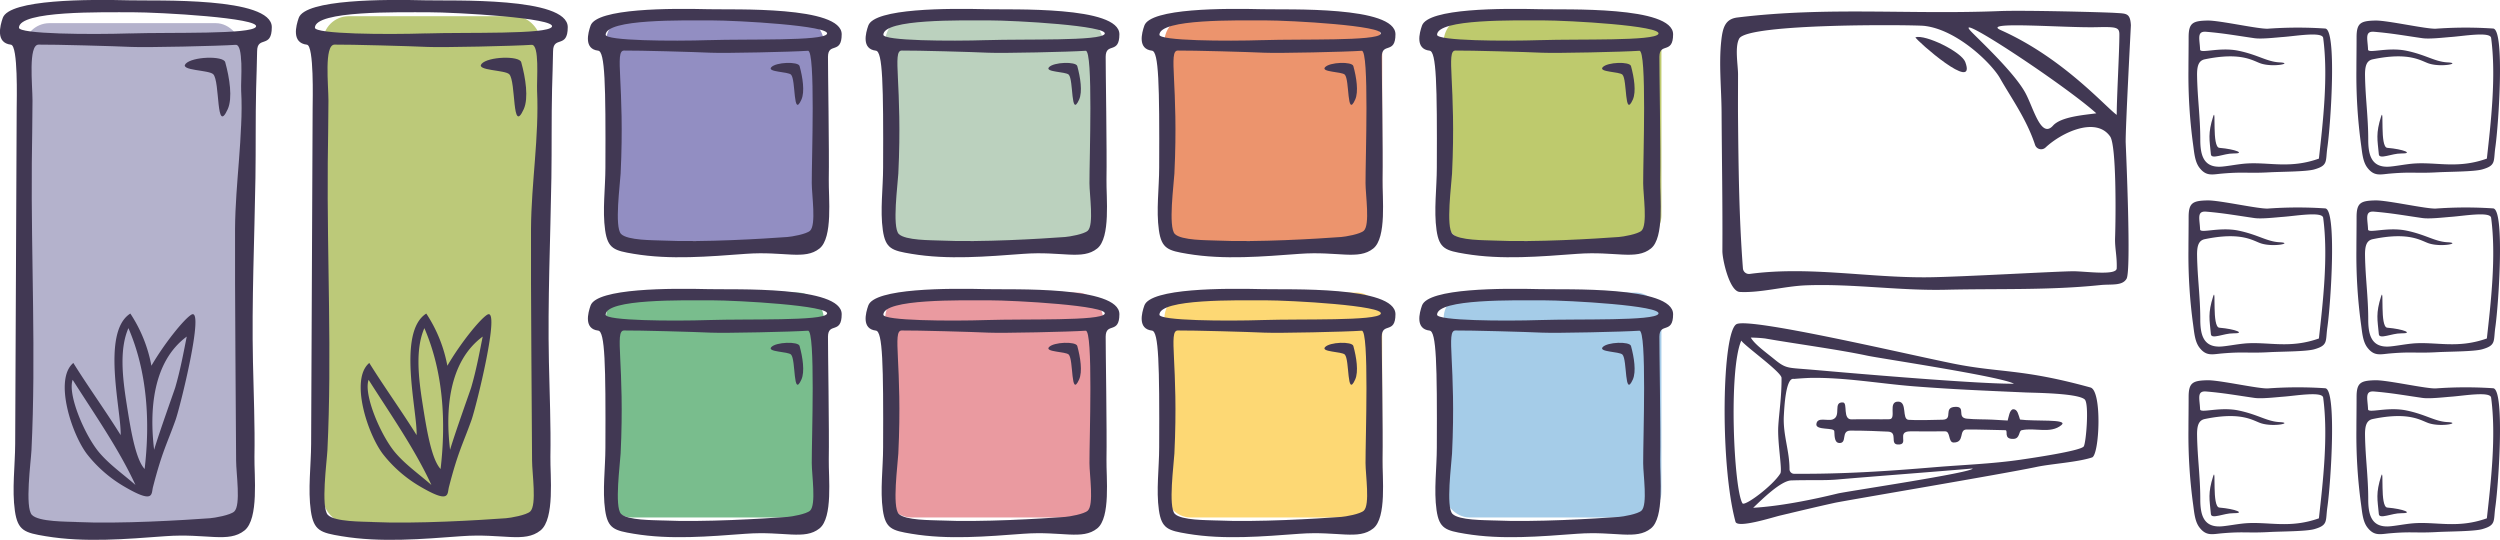
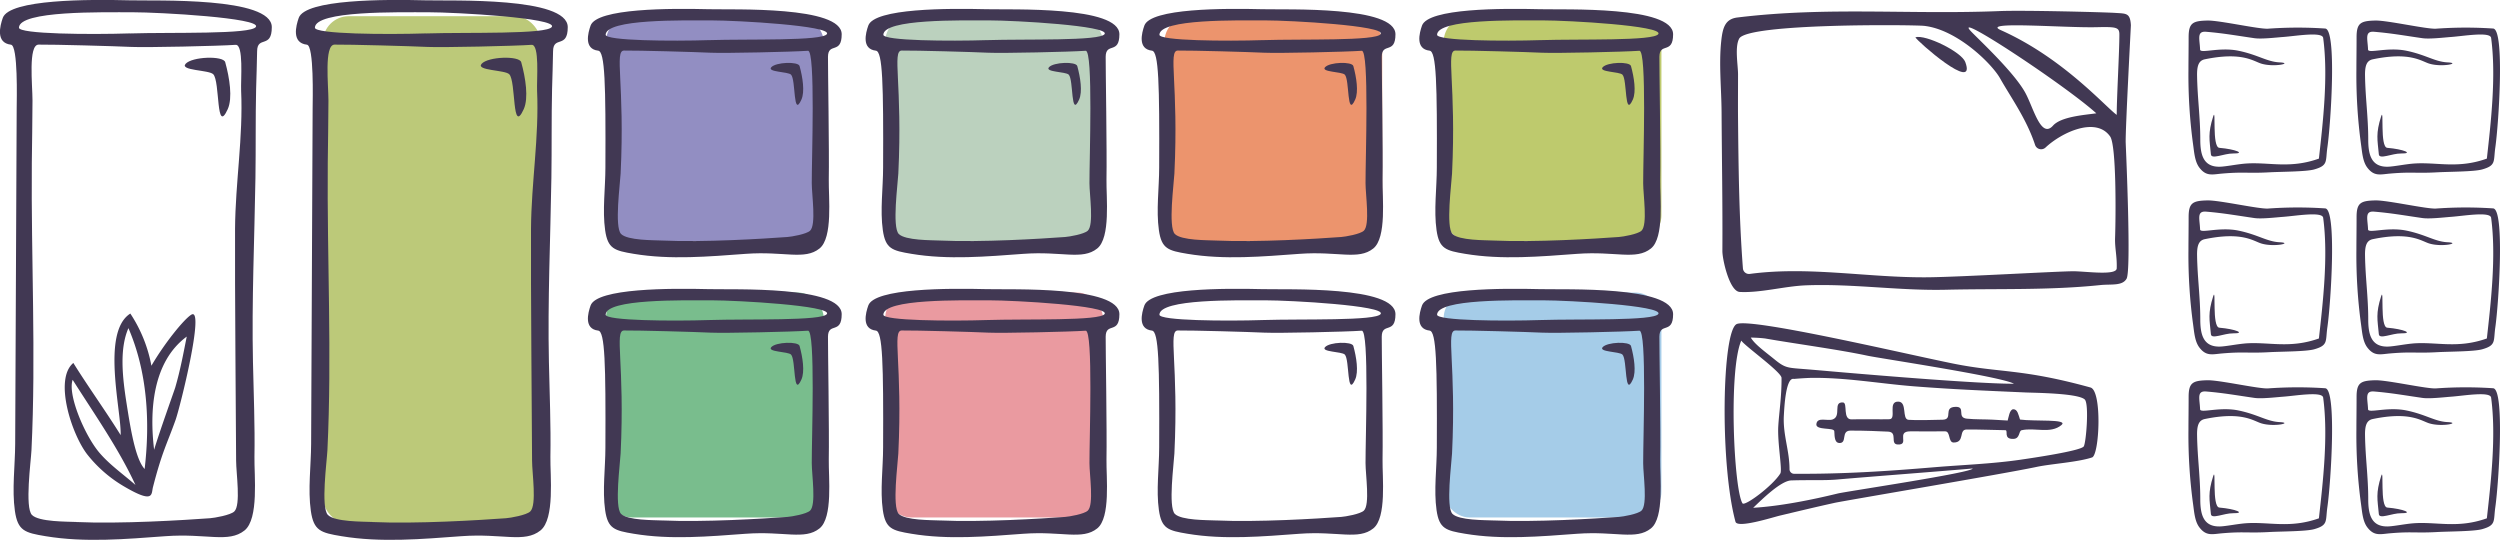
<svg xmlns="http://www.w3.org/2000/svg" id="Layer_1" data-name="Layer 1" viewBox="0 0 1361.72 294.09">
  <defs>
    <style>.cls-1{fill:#b4b2cc;}.cls-2{fill:#bcc979;}.cls-3{fill:#928ec2;}.cls-4{fill:#79bd8d;}.cls-5{fill:#bbd1be;}.cls-6{fill:#ea9aa0;}.cls-7{fill:#ec946d;}.cls-8{fill:#fdd874;}.cls-9{fill:#beca6d;}.cls-10{fill:#a5cce8;}.cls-11{fill:#413853;}</style>
  </defs>
  <title>set1</title>
-   <rect class="cls-1" x="12.96" y="12.61" width="118.62" height="276.44" rx="14.01" ry="14.01" />
  <rect class="cls-2" x="175.91" y="8.83" width="118.62" height="276.44" rx="14.01" ry="14.01" />
  <rect class="cls-3" x="330.07" y="8.83" width="118.62" height="122.48" rx="14.01" ry="14.01" />
  <rect class="cls-4" x="330.07" y="159.36" width="118.62" height="122.48" rx="14.01" ry="14.01" />
  <rect class="cls-5" x="482.16" y="8.83" width="118.62" height="122.48" rx="14.01" ry="14.01" />
  <rect class="cls-6" x="482.16" y="159.36" width="118.62" height="122.48" rx="14.01" ry="14.01" />
  <rect class="cls-7" x="634.25" y="8.83" width="118.62" height="122.48" rx="14.01" ry="14.01" />
-   <rect class="cls-8" x="634.25" y="159.36" width="118.62" height="122.48" rx="14.01" ry="14.01" />
  <rect class="cls-9" x="786.34" y="8.83" width="118.62" height="122.48" rx="14.01" ry="14.01" />
  <rect class="cls-10" x="786.34" y="159.36" width="118.62" height="122.48" rx="14.01" ry="14.01" />
  <path class="cls-11" d="M2146.64,135c-22.09-.56-65.39-0.62-69,9.57-1.51,4.31-4,13.64,4.45,14.6,3.94,0.45,3.14,30,3.12,34.9-0.05,12.2-.6,133.88-0.82,182.56-0.05,11.69-1.81,24.93-.16,36.47,1.55,10.88,5.45,11.91,16.69,13.78,21.44,3.57,43.77,1.58,65.38,0,22.31-1.63,34.26,3.86,43-3.11,7.92-6.34,5.25-29.86,5.42-40.08,0.3-17.24-.45-34.47-0.81-51.71-0.71-33.46.82-66.82,1.35-100.27,0.25-16.14,0-32.29.37-48.43,0.14-6.53.48-14,.54-20.54,0.08-8.65,8-1.2,8-13.12C2224.17,133,2161.05,135.39,2146.64,135Zm-29,284.14c-5-.23-20.4,0-24.13-3.84-3.93-4.07-.54-29.17-0.25-35.22,2.52-52.14-.24-104.35.19-156.52,0.09-11.32.37-22.65,0.37-34,0-8.43-2.43-30.36,3.31-30.43,8.31-.1,41.78.84,50.55,1.26,8.08,0.39,47.67-.5,56.78-1.14,4.47-.31,2.75,18.92,3,25,1.16,25.19-3.15,50-3.31,75.23-0.18,28.48.54,112.65,0.58,126.27,0,6.82,2.67,24.21-1,27.68-2.13,2-10.79,3.5-13.22,3.67C2176.52,418.13,2141.67,420.28,2117.66,419.17Zm29.26-266.12c-21.7.7-60.55,0.41-60.46-3.13,0.24-9.35,45.34-8.35,61.92-8.38,14.68,0,69.76,3.08,67.18,7.91C2213.3,153.7,2169.18,152.33,2146.93,153.05Z" transform="translate(-1914.92 -134.83)" />
-   <path class="cls-11" d="M2158.59,334.05a76.91,76.91,0,0,0-11.48-28.43c-16,10.11-4.79,53.22-5.27,66.21-7.54-12.19-18.23-27.12-25.77-39.31-10.71,8.93-.86,39.14,7.71,50a71.34,71.34,0,0,0,19.47,17c17,10.08,15.19,4.49,16.19.64,5-19.43,7.63-23.48,12.3-36.56,2.5-7,16.08-61.79,8.62-57.38C2176.47,308.54,2165.82,321.62,2158.59,334.05Zm-42.89,7.66c11.63,18.36,25.12,37.54,34.2,57.27-6.56-5.77-13.91-10.86-19.62-17.54C2122.31,372.1,2112.81,349.71,2115.7,341.71Zm29.37,12.92c-2.36-15-3.87-29.85,1-41.07,10.39,24,11.83,51.17,8.83,76.73C2149.76,384.77,2147.1,367.49,2145.07,354.63Zm15,25.2c-2.56-21-1-47.81,17.77-61.67-1.88,9.38-3.49,18.21-6.28,27.78C2171.2,347.2,2162.76,370.66,2160.07,379.82Z" transform="translate(-1914.92 -134.83)" />
  <path class="cls-11" d="M2177.23,169.61c-3.23,3.71,12.7,3.27,15.06,5.65,3.81,3.85,1.38,33.52,7.92,19,2.7-6,1-17-1.38-25.54C2197.83,165.07,2180.71,165.61,2177.23,169.61Z" transform="translate(-1914.92 -134.83)" />
  <path class="cls-11" d="M1985.44,135c-22.09-.56-65.39-0.62-69,9.57-1.51,4.31-4,13.64,4.45,14.6,3.94,0.45,3.14,30,3.12,34.9-0.05,12.2-.6,133.88-0.82,182.56-0.05,11.69-1.81,24.93-.16,36.47,1.55,10.88,5.45,11.91,16.69,13.78,21.44,3.57,43.77,1.58,65.38,0,22.31-1.63,34.26,3.86,43-3.11,7.92-6.34,5.25-29.86,5.42-40.08,0.3-17.24-.45-34.47-0.81-51.71-0.71-33.46.82-66.82,1.35-100.27,0.25-16.14,0-32.29.37-48.43,0.14-6.53.48-14,.54-20.54,0.08-8.65,8-1.2,8-13.12C2063,133,1999.85,135.39,1985.44,135Zm-29,284.14c-5-.23-20.4,0-24.13-3.84-3.93-4.07-.54-29.17-0.25-35.22,2.52-52.14-.24-104.35.19-156.52,0.09-11.32.37-22.65,0.37-34,0-8.43-2.43-30.36,3.31-30.43,8.31-.1,41.78.84,50.55,1.26,8.08,0.39,47.67-.5,56.78-1.14,4.47-.31,2.75,18.92,3,25,1.16,25.19-3.15,50-3.31,75.23-0.18,28.48.54,112.65,0.58,126.27,0,6.82,2.67,24.21-1,27.68-2.13,2-10.79,3.5-13.22,3.67C2015.32,418.13,1980.47,420.28,1956.46,419.17Zm29.26-266.12c-21.7.7-60.55,0.41-60.46-3.13,0.24-9.35,45.34-8.35,61.92-8.38,14.68,0,69.76,3.08,67.18,7.91C2052.1,153.7,2008,152.33,1985.73,153.05Z" transform="translate(-1914.92 -134.83)" />
  <path class="cls-11" d="M1997.39,334.05a76.91,76.91,0,0,0-11.48-28.43c-16,10.11-4.79,53.22-5.27,66.21-7.54-12.19-18.23-27.12-25.77-39.31-10.71,8.93-.86,39.14,7.71,50a71.34,71.34,0,0,0,19.47,17c17,10.08,15.19,4.49,16.19.64,5-19.43,7.63-23.48,12.3-36.56,2.5-7,16.08-61.79,8.62-57.38C2015.27,308.54,2004.62,321.62,1997.39,334.05Zm-42.89,7.66c11.63,18.36,25.12,37.54,34.2,57.27-6.56-5.77-13.91-10.86-19.62-17.54C1961.11,372.1,1951.61,349.71,1954.5,341.71Zm29.37,12.92c-2.36-15-3.87-29.85,1-41.07,10.39,24,11.83,51.17,8.83,76.73C1988.56,384.77,1985.9,367.49,1983.87,354.63Zm15,25.2c-2.56-21-1-47.81,17.77-61.67-1.88,9.38-3.49,18.21-6.28,27.78C2010,347.2,2001.56,370.66,1998.87,379.82Z" transform="translate(-1914.92 -134.83)" />
  <path class="cls-11" d="M2016,169.61c-3.23,3.71,12.7,3.27,15.06,5.65,3.81,3.85,1.38,33.52,7.92,19,2.7-6,1-17-1.38-25.54C2036.63,165.07,2019.51,165.61,2016,169.61Z" transform="translate(-1914.92 -134.83)" />
  <path class="cls-11" d="M2301,139.85c-20.62-.52-61.07-0.58-64.4,8.94-1.41,4-3.76,12.74,4.15,13.64,3.68,0.42,4.14,18.26,3.93,63.73,0,10.92-1.69,23.28-.15,34.06,1.45,10.16,5.09,11.12,15.58,12.87,20,3.34,40.87,1.48,61.06,0,20.83-1.53,32,3.6,40.12-2.9,7.4-5.92,4.9-27.88,5.06-37.43,0.28-16.1-.49-60.91-0.44-67,0.08-8.08,7.47-1.12,7.47-12.25C2373.43,138,2314.49,140.19,2301,139.85Zm-25.27,126c-4.67-.22-19,0-22.53-3.59-3.67-3.8-.51-27.24-0.23-32.89,2.35-48.69-3.53-66.9,1.83-67,7.76-.09,39,0.78,47.21,1.18,7.54,0.36,44.52-.46,53-1.06,4.18-.29,2,59.44,2.07,72.15,0,6.37,2.49,22.61-.91,25.85-2,1.89-10.07,3.27-12.34,3.43C2330.72,264.88,2298.18,266.89,2275.76,265.85Zm25.54-109.17c-20.27.66-56.54,0.38-56.46-2.92,0.22-8.73,42.34-7.8,57.82-7.82,13.7,0,65.15,2.88,62.73,7.39C2363.28,157.29,2322.08,156,2301.3,156.69Z" transform="translate(-1914.92 -134.83)" />
  <path class="cls-11" d="M2335,171.48c-2.31,2.65,9.08,2.34,10.77,4,2.73,2.75,1,24,5.67,13.6,1.93-4.28.68-12.15-1-18.27C2349.76,168.23,2337.52,168.62,2335,171.48Z" transform="translate(-1914.92 -134.83)" />
  <path class="cls-11" d="M2301,292.32c-20.62-.52-61.07-0.58-64.4,8.94-1.41,4-3.76,12.74,4.15,13.64,3.68,0.42,4.14,18.26,3.93,63.73,0,10.92-1.69,23.28-.15,34.06,1.45,10.16,5.09,11.12,15.58,12.87,20,3.34,40.87,1.48,61.06,0,20.83-1.53,32,3.6,40.12-2.9,7.4-5.92,4.9-27.88,5.06-37.43,0.28-16.1-.49-60.91-0.44-67,0.08-8.08,7.47-1.12,7.47-12.25C2373.43,290.46,2314.49,292.66,2301,292.32Zm-25.27,126c-4.67-.22-19,0-22.53-3.59-3.67-3.8-.51-27.24-0.23-32.89,2.35-48.69-3.53-66.9,1.83-67,7.76-.09,39,0.78,47.21,1.18,7.54,0.36,44.52-.46,53-1.06,4.18-.29,2,59.44,2.07,72.15,0,6.37,2.49,22.61-.91,25.85-2,1.89-10.07,3.27-12.34,3.43C2330.72,417.34,2298.18,419.35,2275.76,418.31Zm25.54-109.17c-20.27.66-56.54,0.38-56.46-2.92,0.22-8.73,42.34-7.8,57.82-7.82,13.7,0,65.15,2.88,62.73,7.39C2363.28,309.75,2322.08,308.47,2301.3,309.15Z" transform="translate(-1914.92 -134.83)" />
  <path class="cls-11" d="M2335,323.94c-2.31,2.65,9.08,2.34,10.77,4,2.73,2.75,1,24,5.67,13.6,1.93-4.28.68-12.15-1-18.27C2349.76,320.69,2337.52,321.08,2335,323.94Z" transform="translate(-1914.92 -134.83)" />
  <path class="cls-11" d="M2452.26,139.85c-20.62-.52-61.07-0.58-64.4,8.94-1.41,4-3.76,12.74,4.15,13.64,3.68,0.42,4.14,18.26,3.93,63.73,0,10.92-1.69,23.28-.15,34.06,1.45,10.16,5.09,11.12,15.58,12.87,20,3.34,40.87,1.48,61.06,0,20.83-1.53,32,3.6,40.12-2.9,7.4-5.92,4.9-27.88,5.06-37.43,0.28-16.1-.49-60.91-0.44-67,0.08-8.08,7.47-1.12,7.47-12.25C2524.67,138,2465.72,140.19,2452.26,139.85Zm-25.27,126c-4.67-.22-19,0-22.53-3.59-3.67-3.8-.51-27.24-0.23-32.89,2.35-48.69-3.53-66.9,1.83-67,7.76-.09,39,0.78,47.21,1.18,7.54,0.36,44.52-.46,53-1.06,4.18-.29,2,59.44,2.07,72.15,0,6.37,2.49,22.61-.91,25.85-2,1.89-10.07,3.27-12.34,3.43C2482,264.88,2449.41,266.89,2427,265.85Zm25.54-109.17c-20.27.66-56.54,0.38-56.46-2.92,0.22-8.73,42.34-7.8,57.82-7.82,13.7,0,65.15,2.88,62.73,7.39C2514.51,157.29,2473.31,156,2452.53,156.69Z" transform="translate(-1914.92 -134.83)" />
  <path class="cls-11" d="M2486.26,171.48c-2.31,2.65,9.08,2.34,10.77,4,2.73,2.75,1,24,5.67,13.6,1.93-4.28.68-12.15-1-18.27C2501,168.23,2488.75,168.62,2486.26,171.48Z" transform="translate(-1914.92 -134.83)" />
  <path class="cls-11" d="M2452.26,292.32c-20.62-.52-61.07-0.58-64.4,8.94-1.41,4-3.76,12.74,4.15,13.64,3.68,0.42,4.14,18.26,3.93,63.73,0,10.92-1.69,23.28-.15,34.06,1.45,10.16,5.09,11.12,15.58,12.87,20,3.34,40.87,1.48,61.06,0,20.83-1.53,32,3.6,40.12-2.9,7.4-5.92,4.9-27.88,5.06-37.43,0.28-16.1-.49-60.91-0.44-67,0.08-8.08,7.47-1.12,7.47-12.25C2524.67,290.46,2465.72,292.66,2452.26,292.32Zm-25.27,126c-4.67-.22-19,0-22.53-3.59-3.67-3.8-.51-27.24-0.23-32.89,2.35-48.69-3.53-66.9,1.83-67,7.76-.09,39,0.78,47.21,1.18,7.54,0.36,44.52-.46,53-1.06,4.18-.29,2,59.44,2.07,72.15,0,6.37,2.49,22.61-.91,25.85-2,1.89-10.07,3.27-12.34,3.43C2482,417.34,2449.41,419.35,2427,418.31Zm25.54-109.17c-20.27.66-56.54,0.38-56.46-2.92,0.22-8.73,42.34-7.8,57.82-7.82,13.7,0,65.15,2.88,62.73,7.39C2514.51,309.75,2473.31,308.47,2452.53,309.15Z" transform="translate(-1914.92 -134.83)" />
-   <path class="cls-11" d="M2486.26,323.94c-2.31,2.65,9.08,2.34,10.77,4,2.73,2.75,1,24,5.67,13.6,1.93-4.28.68-12.15-1-18.27C2501,320.69,2488.75,321.08,2486.26,323.94Z" transform="translate(-1914.92 -134.83)" />
  <path class="cls-11" d="M2602.63,139.85c-20.62-.52-61.07-0.58-64.4,8.94-1.41,4-3.76,12.74,4.15,13.64,3.68,0.42,4.14,18.26,3.93,63.73,0,10.92-1.69,23.28-.15,34.06,1.45,10.16,5.09,11.12,15.58,12.87,20,3.34,40.87,1.48,61.06,0,20.83-1.53,32,3.6,40.12-2.9,7.4-5.92,4.9-27.88,5.06-37.43,0.28-16.1-.49-60.91-0.44-67,0.08-8.08,7.47-1.12,7.47-12.25C2675,138,2616.09,140.19,2602.63,139.85Zm-25.27,126c-4.67-.22-19,0-22.53-3.59-3.67-3.8-.51-27.24-0.23-32.89,2.35-48.69-3.53-66.9,1.83-67,7.76-.09,39,0.78,47.21,1.18,7.54,0.36,44.52-.46,53-1.06,4.18-.29,2,59.44,2.07,72.15,0,6.37,2.49,22.61-.91,25.85-2,1.89-10.07,3.27-12.34,3.43C2632.32,264.88,2599.77,266.89,2577.36,265.85Zm25.54-109.17c-20.27.66-56.54,0.38-56.46-2.92,0.22-8.73,42.34-7.8,57.82-7.82,13.7,0,65.15,2.88,62.73,7.39C2664.88,157.29,2623.68,156,2602.9,156.69Z" transform="translate(-1914.92 -134.83)" />
  <path class="cls-11" d="M2636.63,171.48c-2.31,2.65,9.08,2.34,10.77,4,2.73,2.75,1,24,5.67,13.6,1.93-4.28.68-12.15-1-18.27C2651.36,168.23,2639.12,168.62,2636.63,171.48Z" transform="translate(-1914.92 -134.83)" />
  <path class="cls-11" d="M2602.63,292.32c-20.62-.52-61.07-0.58-64.4,8.94-1.41,4-3.76,12.74,4.15,13.64,3.68,0.42,4.14,18.26,3.93,63.73,0,10.92-1.69,23.28-.15,34.06,1.45,10.16,5.09,11.12,15.58,12.87,20,3.34,40.87,1.48,61.06,0,20.83-1.53,32,3.6,40.12-2.9,7.4-5.92,4.9-27.88,5.06-37.43,0.28-16.1-.49-60.91-0.44-67,0.08-8.08,7.47-1.12,7.47-12.25C2675,290.46,2616.09,292.66,2602.63,292.32Zm-25.27,126c-4.67-.22-19,0-22.53-3.59-3.67-3.8-.51-27.24-0.23-32.89,2.35-48.69-3.53-66.9,1.83-67,7.76-.09,39,0.78,47.21,1.18,7.54,0.36,44.52-.46,53-1.06,4.18-.29,2,59.44,2.07,72.15,0,6.37,2.49,22.61-.91,25.85-2,1.89-10.07,3.27-12.34,3.43C2632.32,417.34,2599.77,419.35,2577.36,418.31Zm25.54-109.17c-20.27.66-56.54,0.38-56.46-2.92,0.22-8.73,42.34-7.8,57.82-7.82,13.7,0,65.15,2.88,62.73,7.39C2664.88,309.75,2623.68,308.47,2602.9,309.15Z" transform="translate(-1914.92 -134.83)" />
  <path class="cls-11" d="M2636.63,323.94c-2.31,2.65,9.08,2.34,10.77,4,2.73,2.75,1,24,5.67,13.6,1.93-4.28.68-12.15-1-18.27C2651.36,320.69,2639.12,321.08,2636.63,323.94Z" transform="translate(-1914.92 -134.83)" />
  <path class="cls-11" d="M2753.86,139.85c-20.62-.52-61.07-0.58-64.4,8.94-1.41,4-3.76,12.74,4.15,13.64,3.68,0.42,4.14,18.26,3.93,63.73,0,10.92-1.69,23.28-.15,34.06,1.45,10.16,5.09,11.12,15.58,12.87,20,3.34,40.87,1.48,61.06,0,20.83-1.53,32,3.6,40.12-2.9,7.4-5.92,4.9-27.88,5.06-37.43,0.28-16.1-.49-60.91-0.44-67,0.08-8.08,7.47-1.12,7.47-12.25C2826.27,138,2767.32,140.19,2753.86,139.85Zm-25.27,126c-4.67-.22-19,0-22.53-3.59-3.67-3.8-.51-27.24-0.23-32.89,2.35-48.69-3.53-66.9,1.83-67,7.76-.09,39,0.78,47.21,1.18,7.54,0.36,44.52-.46,53-1.06,4.18-.29,2,59.44,2.07,72.15,0,6.37,2.49,22.61-.91,25.85-2,1.89-10.07,3.27-12.34,3.43C2783.55,264.88,2751,266.89,2728.59,265.85Zm25.54-109.17c-20.27.66-56.54,0.38-56.46-2.92,0.22-8.73,42.34-7.8,57.82-7.82,13.7,0,65.15,2.88,62.73,7.39C2816.11,157.29,2774.91,156,2754.13,156.69Z" transform="translate(-1914.92 -134.83)" />
  <path class="cls-11" d="M2787.86,171.48c-2.31,2.65,9.08,2.34,10.77,4,2.73,2.75,1,24,5.67,13.6,1.93-4.28.68-12.15-1-18.27C2802.59,168.23,2790.35,168.62,2787.86,171.48Z" transform="translate(-1914.92 -134.83)" />
  <path class="cls-11" d="M2753.86,292.32c-20.62-.52-61.07-0.58-64.4,8.94-1.41,4-3.76,12.74,4.15,13.64,3.68,0.42,4.14,18.26,3.93,63.73,0,10.92-1.69,23.28-.15,34.06,1.45,10.16,5.09,11.12,15.58,12.87,20,3.34,40.87,1.48,61.06,0,20.83-1.53,32,3.6,40.12-2.9,7.4-5.92,4.9-27.88,5.06-37.43,0.28-16.1-.49-60.91-0.44-67,0.08-8.08,7.47-1.12,7.47-12.25C2826.27,290.46,2767.32,292.66,2753.86,292.32Zm-25.27,126c-4.67-.22-19,0-22.53-3.59-3.67-3.8-.51-27.24-0.23-32.89,2.35-48.69-3.53-66.9,1.83-67,7.76-.09,39,0.78,47.21,1.18,7.54,0.36,44.52-.46,53-1.06,4.18-.29,2,59.44,2.07,72.15,0,6.37,2.49,22.61-.91,25.85-2,1.89-10.07,3.27-12.34,3.43C2783.55,417.34,2751,419.35,2728.59,418.31Zm25.54-109.17c-20.27.66-56.54,0.38-56.46-2.92,0.22-8.73,42.34-7.8,57.82-7.82,13.7,0,65.15,2.88,62.73,7.39C2816.11,309.75,2774.91,308.47,2754.13,309.15Z" transform="translate(-1914.92 -134.83)" />
  <path class="cls-11" d="M2787.86,323.94c-2.31,2.65,9.08,2.34,10.77,4,2.73,2.75,1,24,5.67,13.6,1.93-4.28.68-12.15-1-18.27C2802.59,320.69,2790.35,321.08,2787.86,323.94Z" transform="translate(-1914.92 -134.83)" />
  <path class="cls-11" d="M3075.59,148.54c-0.41-6.68-2.45-6.28-8.43-6.68-5.63-.38-49.82-1.53-62.94-1-49.38,2-93.81-2.49-142.91,3.49-6.76.82-8.09,5.57-8.87,13-1.32,12.52.13,26,.2,38.54,0.14,25.23.6,50.47,0.44,75.7,0,4.64,3.87,22,9.48,22.26,11.06,0.6,24.56-3.15,35.94-3.6,25.45-1,50.92,3,76.38,2.4,28-.68,56,0.37,83.91-2.53,6.17-.64,12.15.59,14.46-3.51,2.58-4.55-.29-68.91-0.49-74.08C3072.53,206.29,3075.61,148.81,3075.59,148.54Zm-18.59,1.1c10.86-.26,12.32.09,12.32,4.05,0,9.39-1.45,34.33-1.45,43.72-6.33-4.58-29.34-31.08-63.15-46.17C2993.4,146.19,3039,150.08,3057,149.64Zm-0.24,46.91c-6.45.93-19.18,1.77-23.59,6.71-6.61,7.41-10.71-10-15.15-18-6.14-11.12-24.75-28.38-29.35-33.17C2976.77,139.67,3039.35,180.88,3056.76,196.55ZM3067.87,281c-0.14,4.07-16.66,1.61-23.61,1.58-8.29,0-60.79,3.07-78.85,3.28-32.63.38-65-6.17-97.42-1.83a3.31,3.31,0,0,1-3.72-3c-2.07-26.86-2.4-54-2.66-80.94-0.08-8.24,0-16.48,0-24.72,0-5.06-1.87-15,.64-19.53,4.68-8.45,95.17-7.54,100.75-6.92,18,2,36.85,20.65,41.29,28.5,5.93,10.51,14.49,22.26,19.11,36.34a3.49,3.49,0,0,0,5.71,1.41c8.92-8.36,27.54-16.92,35.18-6,3.44,4.92,3.1,43.41,2.69,55.26C3066.79,270,3068.1,274.42,3067.87,281Z" transform="translate(-1914.92 -134.83)" />
  <path class="cls-11" d="M2985.38,168.61c-2.06-5.54-21.57-15.12-27.18-13.48C2958.86,157,2991.86,186,2985.38,168.61Z" transform="translate(-1914.92 -134.83)" />
  <path class="cls-11" d="M3053.58,345.89c-37.6-10.37-49.16-7.87-74.65-13S2869.59,308,2861,311.29c-8.12,3.09-9.42,75.76-.79,107.71,1,3.79,20.2-2.38,24.27-3.35,9.83-2.34,19.66-4.7,29.53-6.88,5.86-1.3,91.73-15.71,110.17-19.61,8.21-1.74,22.31-2.53,30.26-5.17C3058.48,382.63,3060,347.66,3053.58,345.89ZM2876.4,319.2c15.91,2.8,39.92,6,55.72,9.38,6.77,1.45,72.93,11.34,79.76,15.26-18.25.12-73.87-4.54-92-6.08-8.13-.69-16.26-1.44-24.39-2.07-7.17-.56-8.72-0.78-13.94-5.05-5.06-4.13-10.8-8.18-13-11.93a76.05,76.05,0,0,1,7.87.49h0Zm-13,1.18c1.95,2.94,21.87,17.1,21.9,20.28,0.09,10.12-1.36,19.1-1.78,26.41-0.51,8.8,2.29,23.72,1.14,25.62-4.08,6.68-19.48,18.16-20.64,16.28C2859.33,401.43,2856.35,336.58,2863.36,320.38Zm27.23,76.13c9.78-.34,18,0.12,25-0.5,14.37-1.27,59.4-4.72,73.77-6,0.07,2.26-68.83,12.48-73.55,13.64-14.11,3.45-31.45,6.91-46,7.77C2874.38,407.12,2884.81,396.71,2890.59,396.51ZM3049.9,378c-1.73,2.42-27.78,6.27-34.65,7.26-15.18,2.2-30.61,2.75-45.89,4-27.12,2.28-50.25,3.79-77.22,3.64a2.51,2.51,0,0,1-2.49-2.52c0-10.23-3.69-18.79-3.08-29.3,0.24-4.17,1-21,5.49-19.85q4.3-.38,8.62-0.56c19.13-.37,38.13,3.14,57.19,4.62,20,1.56,36.1,2.24,60.6,3.32,4.62,0.2,28.45.37,32,3.83C3052.92,354.89,3051.19,376.16,3049.9,378Z" transform="translate(-1914.92 -134.83)" />
  <path class="cls-11" d="M3011.58,357.74c-2.13,0-2.64,4.8-3.11,6.15l-8.15-.47c-3.79-.22-9.6-0.08-14.07-0.54-5.83-.6-0.24-6.64-6.23-6.44-6.92.22-1,6.79-6.86,7-3.65.1-15,.42-18.72,0.06s-0.56-9.7-5.44-9.9c-6.11-.25-0.82,9.4-4.92,9.58-3.2.14-17.25-.1-20.47,0.08-5.26.28-2.1-9-4.8-9.21-5.71-.44-0.74,7.31-5.54,9.2-2.9,1.14-8.49-1.59-9,2.59-0.41,3.56,9.7,1.66,9.77,3.88,0.11,3.85.47,6.38,2.8,6.42,4.42,0.08.65-6.72,6-6.76,6.56-.06,17.23.37,20.59,0.56,5.32,0.31.78,6.77,5.11,7,6.82,0.39-1.14-7.23,7-7.16,5.07,0,13.7.07,18.83,0,3.1-.06,1.57,6.07,4.68,6.09,6.24,0,2.62-7,7-7.09,6.1-.07,16.52.32,21.18,0.37,1.75,0-1.37,5,4.44,4.74,3.64-.17,2.71-4.35,4.4-4.72,7.25-1.62,15.74,2.15,21.7-2.82,4.11-3.43-15-1.9-22.57-3C3014.35,360.83,3013.88,357.73,3011.58,357.74Z" transform="translate(-1914.92 -134.83)" />
  <path class="cls-11" d="M3181.41,150.37a223.74,223.74,0,0,0-31.15.09c-5,.31-26.49-4.58-33-4.44-8.07.17-10.21,1.37-10.22,9.11,0,6-.09,12.08-0.1,18.11a279.7,279.7,0,0,0,2.53,40.28c0.57,3.93.86,9.2,3.36,12.53,3.81,5.07,7.09,3.77,12.76,3.3,12-1,13.64,0,25.54-.67,6.65-.35,19.89-0.31,24.32-1.56,7.78-2.2,6.06-4.43,7.18-12.12C3184.55,201.54,3187.78,150.76,3181.41,150.37Zm-43.65,73.58c-4.47.37-10.48,1.6-13.62,1.69-8.87.25-10.74-6.21-10.75-14.62,0-12.41-1.53-22.48-1.75-34.87-0.09-5.13.7-8.25,4.13-9,20.35-4.23,26.48,1,30.82,2.33,7,2.15,17.63-.29,10-0.67-6.91-.34-11.74-4.12-22.37-6.33-10.4-2.17-20.86,1.71-20.94-.67-0.19-5.66-2-10.11,3.31-9.67,9.53,0.8,16.32,2.06,26.33,3.5,3.92,0.56,11.68-.37,15.67-0.67,6.91-.51,21.26-3,21.73.5,2.83,21.07-.15,46.11-2.32,65.75C3161.88,227,3150.51,222.9,3137.76,223.95Z" transform="translate(-1914.92 -134.83)" />
  <path class="cls-11" d="M3120.43,198.21c-3,9.41-2,12.65-1.26,20.67,0.26,3,7.11-.51,12.17-0.45,7,0.08,1.25-2.33-7.58-3.08C3119.61,215,3122.15,192.78,3120.43,198.21Z" transform="translate(-1914.92 -134.83)" />
  <path class="cls-11" d="M3181.41,248.34a223.74,223.74,0,0,0-31.15.09c-5,.31-26.49-4.58-33-4.44-8.07.17-10.21,1.37-10.22,9.11,0,6-.09,12.08-0.1,18.11a279.7,279.7,0,0,0,2.53,40.28c0.57,3.93.86,9.2,3.36,12.53,3.81,5.07,7.09,3.77,12.76,3.3,12-1,13.64,0,25.54-.67,6.65-.35,19.89-0.31,24.32-1.56,7.78-2.2,6.06-4.43,7.18-12.12C3184.55,299.51,3187.78,248.72,3181.41,248.34Zm-43.65,73.58c-4.47.37-10.48,1.6-13.62,1.69-8.87.25-10.74-6.21-10.75-14.62,0-12.41-1.53-22.48-1.75-34.87-0.09-5.13.7-8.25,4.13-9,20.35-4.23,26.48,1,30.82,2.33,7,2.15,17.63-.29,10-0.67-6.91-.34-11.74-4.12-22.37-6.33-10.4-2.17-20.86,1.71-20.94-.67-0.19-5.66-2-10.11,3.31-9.67,9.53,0.8,16.32,2.06,26.33,3.5,3.92,0.56,11.68-.37,15.67-0.67,6.91-.51,21.26-3,21.73.5,2.83,21.07-.15,46.11-2.32,65.75C3161.88,324.92,3150.51,320.87,3137.76,321.91Z" transform="translate(-1914.92 -134.83)" />
  <path class="cls-11" d="M3120.43,296.18c-3,9.41-2,12.65-1.26,20.67,0.26,3,7.11-.51,12.17-0.45,7,0.08,1.25-2.33-7.58-3.08C3119.61,313,3122.15,290.75,3120.43,296.18Z" transform="translate(-1914.92 -134.83)" />
  <path class="cls-11" d="M3181.41,346.3a223.74,223.74,0,0,0-31.15.09c-5,.31-26.49-4.58-33-4.44-8.07.17-10.21,1.37-10.22,9.11,0,6-.09,12.08-0.1,18.11a279.7,279.7,0,0,0,2.53,40.28c0.57,3.93.86,9.2,3.36,12.53,3.81,5.07,7.09,3.77,12.76,3.3,12-1,13.64,0,25.54-.67,6.65-.35,19.89-0.31,24.32-1.56,7.78-2.2,6.06-4.43,7.18-12.12C3184.55,397.48,3187.78,346.69,3181.41,346.3Zm-43.65,73.58c-4.47.37-10.48,1.6-13.62,1.69-8.87.25-10.74-6.21-10.75-14.62,0-12.41-1.53-22.48-1.75-34.87-0.09-5.13.7-8.25,4.13-9,20.35-4.23,26.48,1,30.82,2.33,7,2.15,17.63-.29,10-0.67-6.91-.34-11.74-4.12-22.37-6.33-10.4-2.17-20.86,1.71-20.94-.67-0.19-5.66-2-10.11,3.31-9.67,9.53,0.8,16.32,2.06,26.33,3.5,3.92,0.56,11.68-.37,15.67-0.67,6.91-.51,21.26-3,21.73.5,2.83,21.07-.15,46.11-2.32,65.75C3161.88,422.89,3150.51,418.84,3137.76,419.88Z" transform="translate(-1914.92 -134.83)" />
  <path class="cls-11" d="M3120.43,394.15c-3,9.41-2,12.65-1.26,20.67,0.26,3,7.11-.51,12.17-0.45,7,0.08,1.25-2.33-7.58-3.08C3119.61,410.93,3122.15,388.72,3120.43,394.15Z" transform="translate(-1914.92 -134.83)" />
  <path class="cls-11" d="M3272.89,150.37a223.74,223.74,0,0,0-31.15.09c-5,.31-26.49-4.58-33-4.44-8.07.17-10.21,1.37-10.22,9.11,0,6-.09,12.08-0.1,18.11a279.7,279.7,0,0,0,2.53,40.28c0.57,3.93.86,9.2,3.36,12.53,3.81,5.07,7.09,3.77,12.76,3.3,12-1,13.64,0,25.54-.67,6.65-.35,19.89-0.31,24.32-1.56,7.78-2.2,6.06-4.43,7.18-12.12C3276,201.54,3279.26,150.76,3272.89,150.37Zm-43.65,73.58c-4.47.37-10.48,1.6-13.62,1.69-8.87.25-10.74-6.21-10.75-14.62,0-12.41-1.53-22.48-1.75-34.87-0.09-5.13.7-8.25,4.13-9,20.35-4.23,26.48,1,30.82,2.33,7,2.15,17.63-.29,10-0.67-6.91-.34-11.74-4.12-22.37-6.33-10.4-2.17-20.86,1.71-20.94-.67-0.19-5.66-2-10.11,3.31-9.67,9.53,0.8,16.32,2.06,26.33,3.5,3.92,0.56,11.68-.37,15.67-0.67,6.91-.51,21.26-3,21.73.5,2.83,21.07-.15,46.11-2.32,65.75C3253.36,227,3242,222.9,3229.23,223.95Z" transform="translate(-1914.92 -134.83)" />
  <path class="cls-11" d="M3211.9,198.21c-3,9.41-2,12.65-1.26,20.67,0.26,3,7.11-.51,12.17-0.45,7,0.08,1.25-2.33-7.58-3.08C3211.09,215,3213.63,192.78,3211.9,198.21Z" transform="translate(-1914.92 -134.83)" />
  <path class="cls-11" d="M3272.89,248.34a223.74,223.74,0,0,0-31.15.09c-5,.31-26.49-4.58-33-4.44-8.07.17-10.21,1.37-10.22,9.11,0,6-.09,12.08-0.1,18.11a279.7,279.7,0,0,0,2.53,40.28c0.57,3.93.86,9.2,3.36,12.53,3.81,5.07,7.09,3.77,12.76,3.3,12-1,13.64,0,25.54-.67,6.65-.35,19.89-0.31,24.32-1.56,7.78-2.2,6.06-4.43,7.18-12.12C3276,299.51,3279.26,248.72,3272.89,248.34Zm-43.65,73.58c-4.47.37-10.48,1.6-13.62,1.69-8.87.25-10.74-6.21-10.75-14.62,0-12.41-1.53-22.48-1.75-34.87-0.09-5.13.7-8.25,4.13-9,20.35-4.23,26.48,1,30.82,2.33,7,2.15,17.63-.29,10-0.67-6.91-.34-11.74-4.12-22.37-6.33-10.4-2.17-20.86,1.71-20.94-.67-0.19-5.66-2-10.11,3.31-9.67,9.53,0.8,16.32,2.06,26.33,3.5,3.92,0.56,11.68-.37,15.67-0.67,6.91-.51,21.26-3,21.73.5,2.83,21.07-.15,46.11-2.32,65.75C3253.36,324.92,3242,320.87,3229.23,321.91Z" transform="translate(-1914.92 -134.83)" />
  <path class="cls-11" d="M3211.9,296.18c-3,9.41-2,12.65-1.26,20.67,0.26,3,7.11-.51,12.17-0.45,7,0.08,1.25-2.33-7.58-3.08C3211.09,313,3213.63,290.75,3211.9,296.18Z" transform="translate(-1914.92 -134.83)" />
  <path class="cls-11" d="M3272.89,346.3a223.74,223.74,0,0,0-31.15.09c-5,.31-26.49-4.58-33-4.44-8.07.17-10.21,1.37-10.22,9.11,0,6-.09,12.08-0.1,18.11a279.7,279.7,0,0,0,2.53,40.28c0.57,3.93.86,9.2,3.36,12.53,3.81,5.07,7.09,3.77,12.76,3.3,12-1,13.64,0,25.54-.67,6.65-.35,19.89-0.31,24.32-1.56,7.78-2.2,6.06-4.43,7.18-12.12C3276,397.48,3279.26,346.69,3272.89,346.3Zm-43.65,73.58c-4.47.37-10.48,1.6-13.62,1.69-8.87.25-10.74-6.21-10.75-14.62,0-12.41-1.53-22.48-1.75-34.87-0.09-5.13.7-8.25,4.13-9,20.35-4.23,26.48,1,30.82,2.33,7,2.15,17.63-.29,10-0.67-6.91-.34-11.74-4.12-22.37-6.33-10.4-2.17-20.86,1.71-20.94-.67-0.19-5.66-2-10.11,3.31-9.67,9.53,0.8,16.32,2.06,26.33,3.5,3.92,0.56,11.68-.37,15.67-0.67,6.91-.51,21.26-3,21.73.5,2.83,21.07-.15,46.11-2.32,65.75C3253.36,422.89,3242,418.84,3229.23,419.88Z" transform="translate(-1914.92 -134.83)" />
  <path class="cls-11" d="M3211.9,394.15c-3,9.41-2,12.65-1.26,20.67,0.26,3,7.11-.51,12.17-0.45,7,0.08,1.25-2.33-7.58-3.08C3211.09,410.93,3213.63,388.72,3211.9,394.15Z" transform="translate(-1914.92 -134.83)" />
</svg>